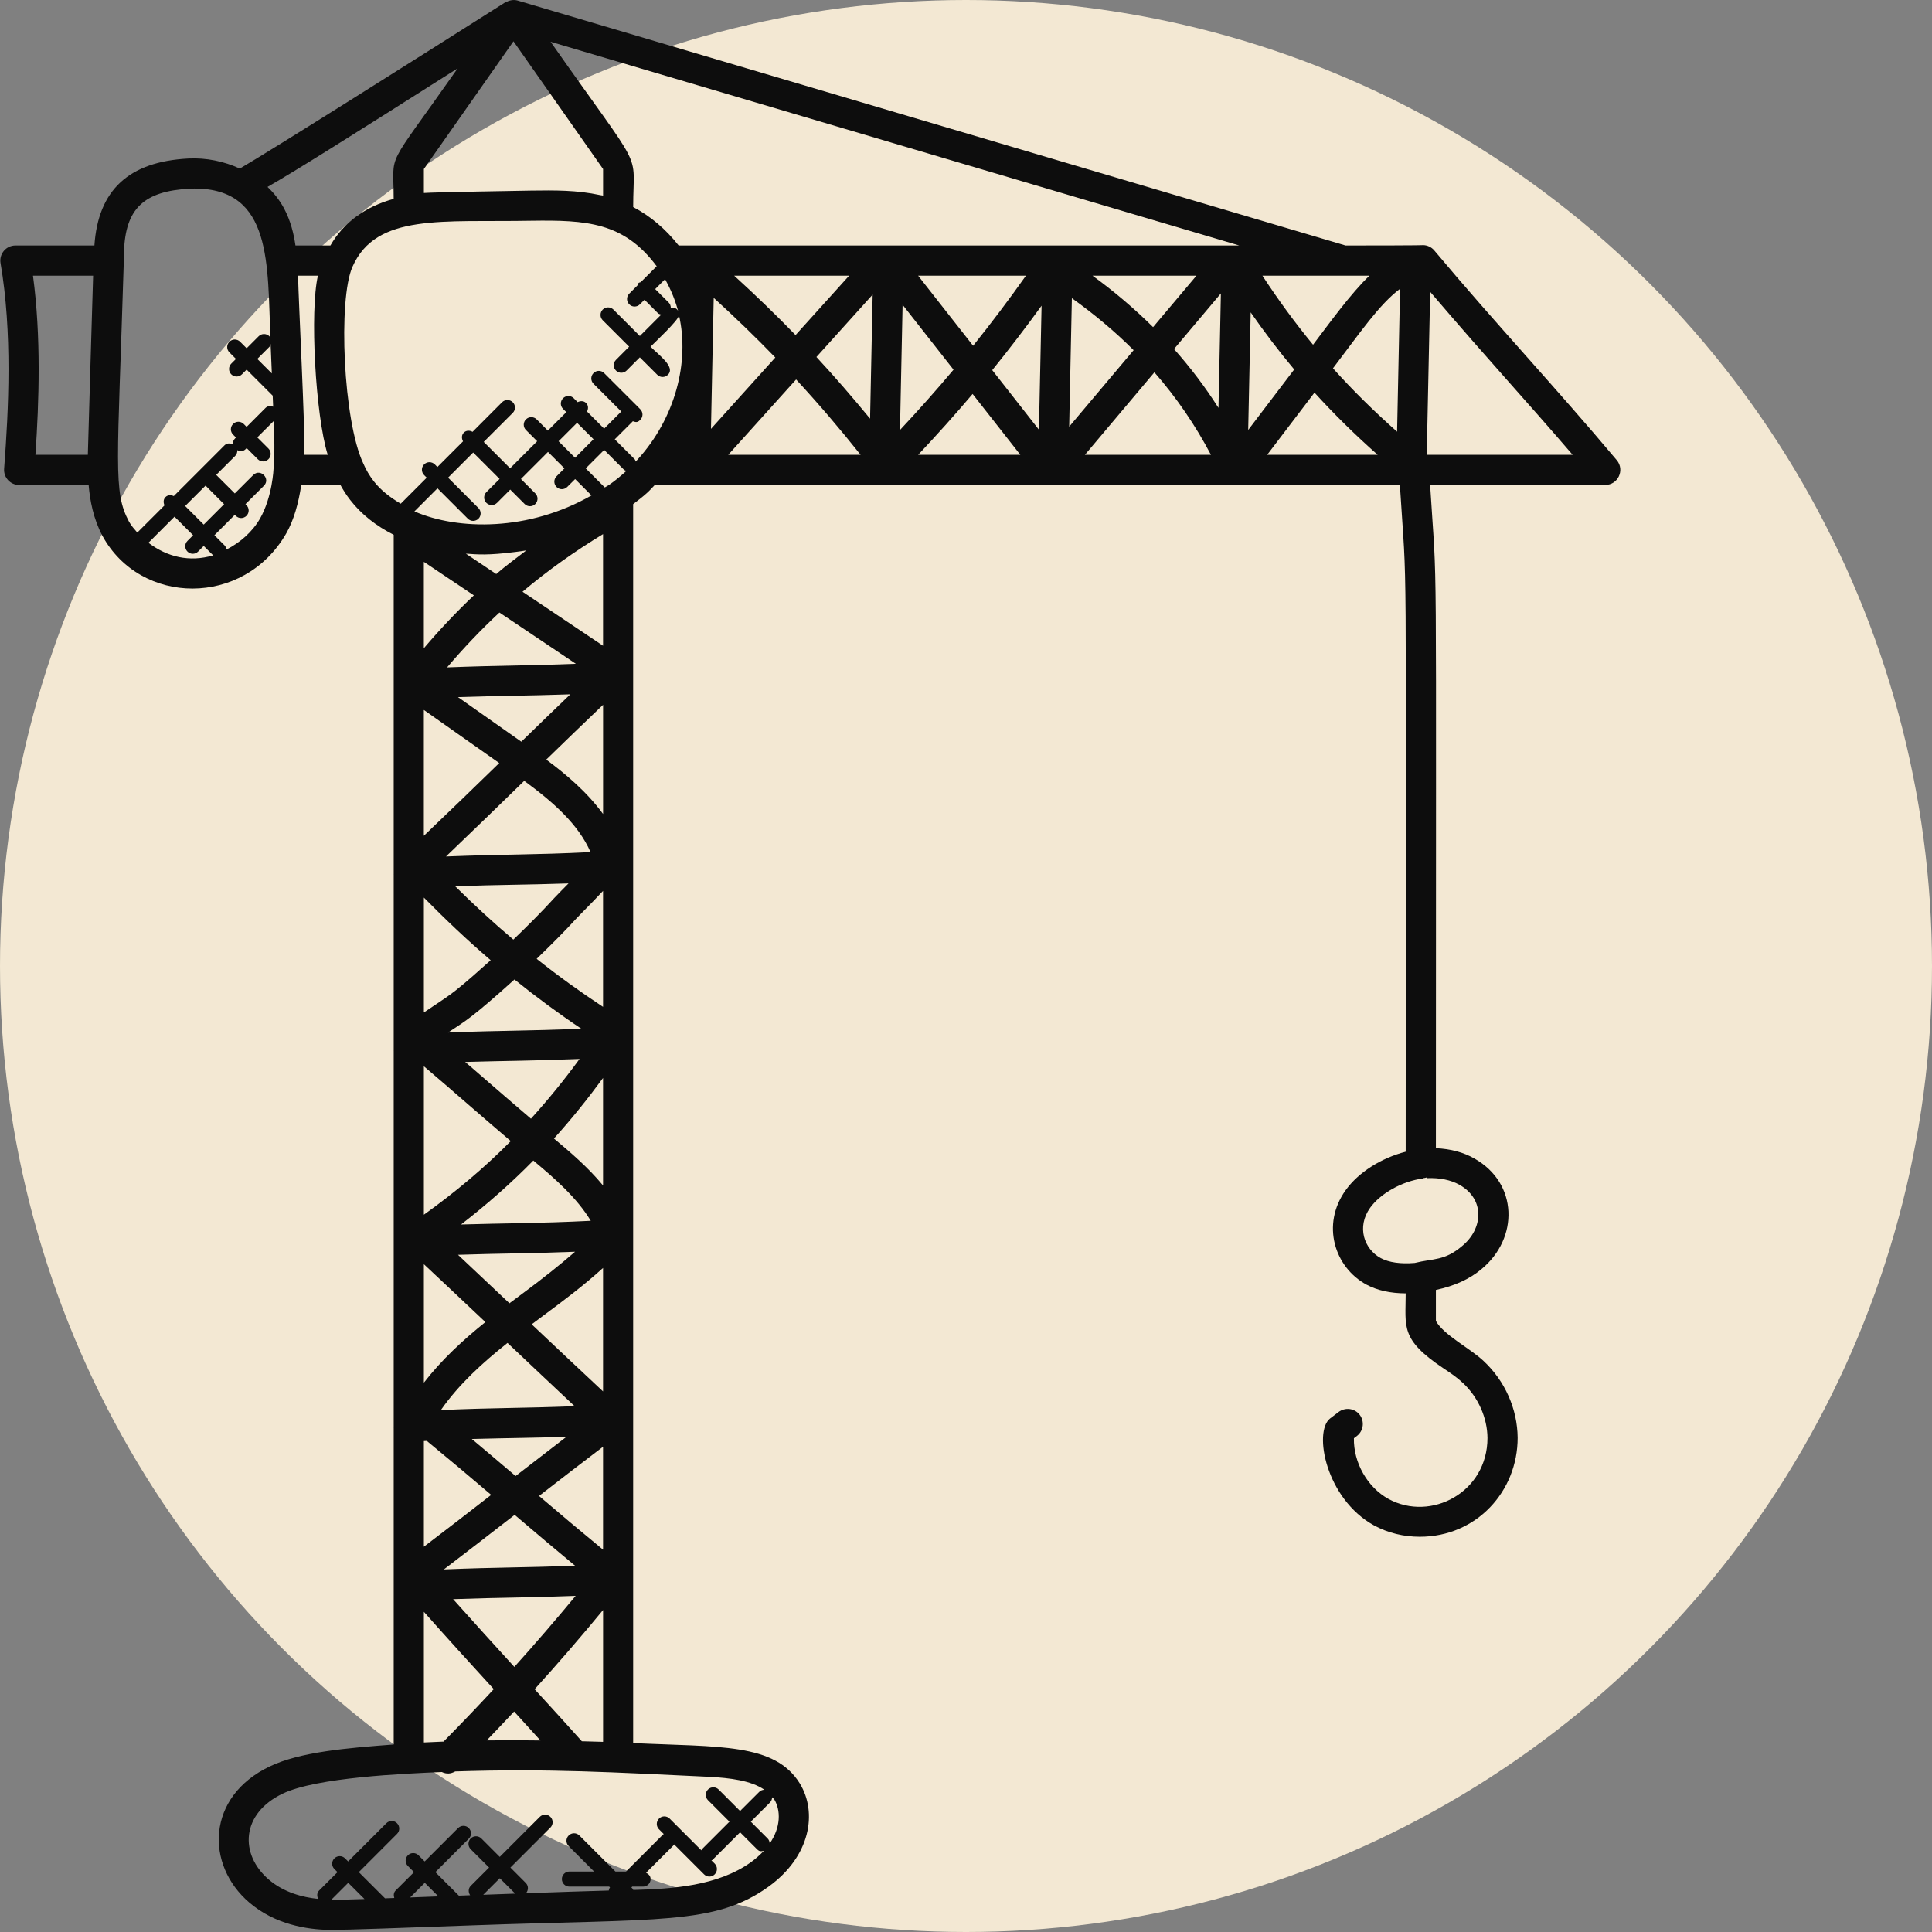
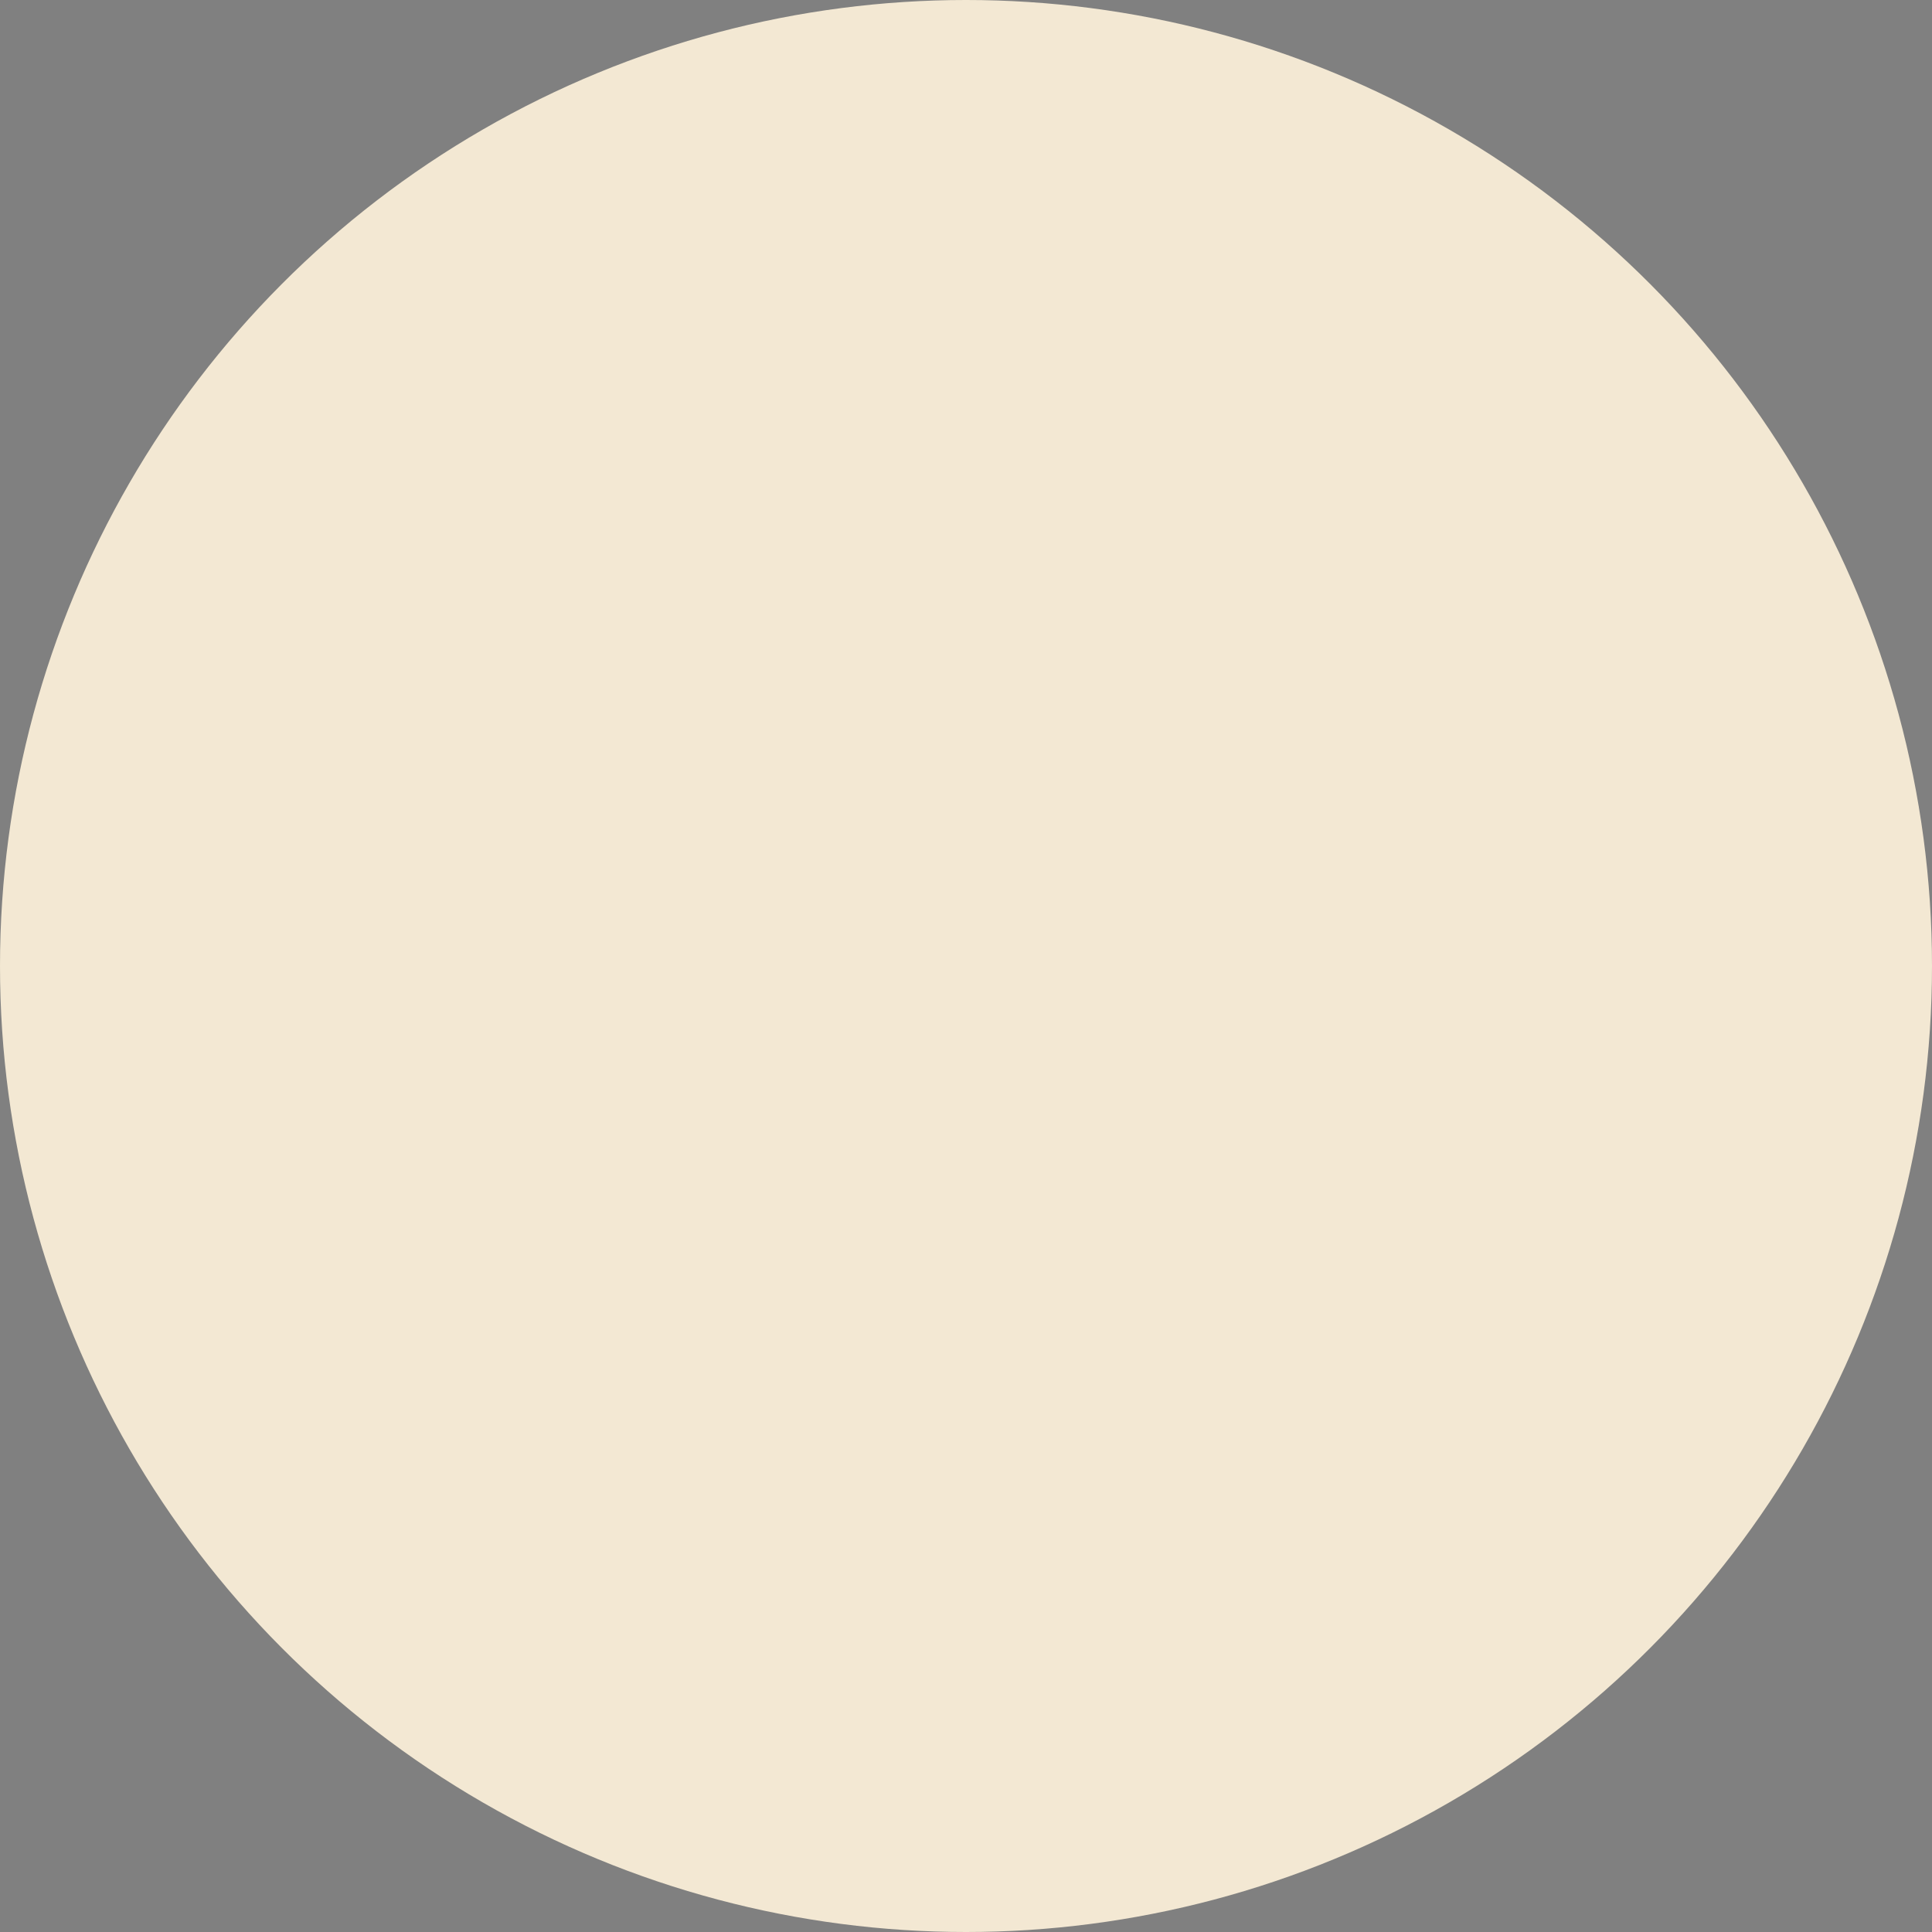
<svg xmlns="http://www.w3.org/2000/svg" width="60px" height="60px" viewBox="0 0 60 60" version="1.1">
  <rect x="0" y="0" width="60" height="60" fill="#808080" stroke="none" />
  <title>Group 15</title>
  <g id="OmniKick-2.0" stroke="none" stroke-width="1" fill="none" fill-rule="evenodd" opacity="0.9">
    <g id="OmniKick-V2-Pricing" transform="translate(-795, -707)">
      <g id="Group-3" transform="translate(138, 657)">
        <g id="Group-5" transform="translate(597, 0)">
          <g id="Group-18" transform="translate(60, 50)">
            <g id="Group-15">
              <circle id="Oval-Copy" fill="#FFF3DB" cx="30" cy="30" r="30" />
              <g id="tower-crane" fill="#000000" fill-rule="nonzero">
-                 <path d="M50.211,14.292 C48.331,12.051 46.412,10.011 44.545,7.78 C44.456,7.673 44.325,7.612 44.186,7.612 C44.186,7.612 44.278,7.624 41.788,7.624 L16.078,0.018 C15.962,-0.016 15.841,0.003 15.736,0.056 C15.734,0.057 15.732,0.057 15.729,0.058 C15.718,0.064 15.705,0.065 15.693,0.071 C12.761,1.933 8.389,4.689 7.448,5.235 C6.96,5.011 6.409,4.894 5.848,4.923 C3.998,5.019 3.048,5.904 2.932,7.624 L0.479,7.624 C0.187,7.624 -0.032,7.887 0.017,8.172 C0.385,10.317 0.27,12.711 0.128,14.558 C0.108,14.83 0.323,15.062 0.596,15.062 L2.753,15.062 C2.793,15.537 2.897,16.106 3.181,16.641 C4.367,18.811 7.567,18.861 8.888,16.568 C9.128,16.146 9.269,15.633 9.356,15.062 L10.573,15.062 C10.66,15.219 10.755,15.372 10.873,15.523 C11.219,15.971 11.678,16.331 12.227,16.608 L12.227,21.278 C12.227,21.282 12.226,21.284 12.226,21.288 C12.226,21.29 12.226,21.291 12.227,21.293 L12.227,27.147 C12.227,27.151 12.226,27.154 12.226,27.157 C12.226,27.159 12.226,27.161 12.227,27.162 L12.227,32.616 C12.227,32.619 12.226,32.622 12.226,32.626 C12.226,32.628 12.226,32.629 12.227,32.631 L12.227,38.597 C12.227,38.601 12.226,38.604 12.226,38.607 C12.226,38.609 12.226,38.61 12.227,38.613 L12.227,44.33 C12.227,44.333 12.226,44.336 12.226,44.34 C12.226,44.342 12.226,44.344 12.227,44.346 L12.227,49.283 C12.227,49.287 12.226,49.289 12.226,49.293 C12.226,49.295 12.226,49.297 12.227,49.299 L12.227,54.177 C10.784,54.285 9.308,54.408 8.372,54.861 C6.41,55.798 6.37,57.914 7.744,59.087 C8.54,59.768 9.535,59.925 10.228,59.935 C10.244,59.935 10.263,59.936 10.284,59.936 C10.769,59.936 12.667,59.867 14.669,59.794 C20.494,59.583 22.201,59.79 23.869,58.592 C25.171,57.652 25.391,56.296 24.841,55.391 C24.061,54.124 22.339,54.26 19.663,54.133 L19.663,15.656 C19.808,15.544 19.954,15.434 20.09,15.311 C20.178,15.232 20.254,15.146 20.335,15.061 L43.475,15.061 C43.709,18.837 43.655,15.285 43.655,35.767 C42.897,35.965 42.19,36.402 41.786,36.969 C41.027,38.034 41.444,39.359 42.44,39.897 C42.777,40.076 43.185,40.165 43.655,40.167 C43.655,41.215 43.477,41.591 44.834,42.499 C45.048,42.641 45.249,42.776 45.435,42.952 C45.906,43.392 46.19,44.03 46.195,44.656 C46.195,46.347 44.438,47.268 43.121,46.551 C42.461,46.187 42.031,45.416 42.047,44.666 L42.145,44.591 C42.348,44.431 42.383,44.137 42.223,43.933 C42.063,43.731 41.769,43.697 41.565,43.856 L41.306,44.053 C40.784,44.464 41.174,46.545 42.669,47.371 C43.106,47.609 43.598,47.725 44.092,47.725 C45.858,47.725 47.132,46.312 47.132,44.651 C47.124,43.756 46.739,42.888 46.077,42.27 C45.658,41.873 44.835,41.462 44.593,41.023 L44.593,40.06 C45.158,39.941 45.635,39.728 46.006,39.416 C47.171,38.458 47.151,36.748 45.791,35.98 C45.456,35.788 45.059,35.679 44.593,35.658 C44.592,15.267 44.644,18.796 44.414,15.06 L49.852,15.06 C50.249,15.061 50.465,14.597 50.211,14.292 L50.211,14.292 Z M45.327,36.796 C46.122,37.244 46.062,38.16 45.409,38.695 C45.407,38.696 45.405,38.698 45.403,38.7 C44.854,39.164 44.524,39.075 43.936,39.222 C43.493,39.258 43.137,39.208 42.882,39.072 C42.361,38.791 42.128,38.104 42.548,37.513 C42.871,37.061 43.544,36.685 44.185,36.599 L44.185,36.59 C44.225,36.585 44.265,36.582 44.302,36.567 L44.311,36.589 C44.693,36.571 45.056,36.641 45.327,36.796 L45.327,36.796 Z M20.832,9.554 C20.83,9.497 20.811,9.44 20.767,9.396 L20.348,8.978 L20.654,8.671 C20.842,9.005 20.987,9.362 21.078,9.732 C21.069,9.689 21.061,9.644 21.027,9.611 C20.974,9.556 20.902,9.545 20.832,9.554 L20.832,9.554 Z M42.53,8.561 C41.953,9.111 41.294,10.027 40.778,10.706 C40.216,10.023 39.692,9.306 39.205,8.561 L42.53,8.561 Z M43.48,8.969 L43.388,13.407 C42.687,12.786 42.019,12.133 41.397,11.438 C42.25,10.317 42.829,9.459 43.48,8.969 L43.48,8.969 Z M38.841,9.701 C39.267,10.313 39.715,10.905 40.193,11.474 L38.764,13.353 L38.841,9.701 Z M37.841,12.667 C37.433,12.026 36.973,11.416 36.46,10.84 L37.916,9.112 L37.841,12.667 Z M35.81,10.159 C35.236,9.591 34.61,9.056 33.928,8.561 L37.157,8.561 L35.81,10.159 Z M32.265,13.345 L30.815,11.495 C31.344,10.841 31.854,10.174 32.347,9.494 L32.265,13.345 Z M33.288,9.26 C33.987,9.76 34.628,10.297 35.206,10.875 L33.204,13.251 L33.288,9.26 Z M30.221,10.738 L28.513,8.561 L31.862,8.561 C31.337,9.302 30.79,10.028 30.221,10.738 Z M28.031,9.465 L29.613,11.481 C29.076,12.121 28.52,12.744 27.95,13.354 L28.031,9.465 Z M27.021,13.002 C26.483,12.348 25.931,11.708 25.355,11.087 L27.101,9.149 L27.021,13.002 Z M24.707,10.406 C24.09,9.77 23.454,9.156 22.8,8.561 L26.371,8.561 L24.707,10.406 Z M22.133,10.769 C22.133,10.767 22.165,9.252 22.165,9.25 C22.821,9.848 23.46,10.464 24.078,11.103 L22.08,13.319 L22.133,10.769 Z M24.724,11.785 C25.421,12.54 26.088,13.321 26.727,14.125 L22.616,14.125 L24.724,11.785 Z M30.205,12.235 L31.688,14.125 L28.514,14.125 C29.092,13.51 29.658,12.882 30.205,12.235 L30.205,12.235 Z M35.851,11.563 C36.542,12.354 37.126,13.21 37.607,14.125 L33.693,14.125 L35.851,11.563 Z M40.823,12.193 C41.44,12.873 42.096,13.514 42.785,14.125 L39.353,14.125 L40.823,12.193 Z M21.076,7.624 C20.676,7.114 20.196,6.708 19.664,6.43 C19.664,4.571 20.067,5.528 17.099,1.297 L38.486,7.624 L21.076,7.624 Z M16.487,5.919 C16.197,5.924 13.451,5.969 13.164,5.993 L13.164,5.249 L15.946,1.282 L18.729,5.249 L18.729,6.073 C18.699,6.066 18.669,6.066 18.639,6.059 C17.908,5.901 17.233,5.909 16.487,5.919 Z M10.261,7.624 L9.176,7.624 C9.124,7.267 9.027,6.854 8.819,6.468 C8.686,6.221 8.513,5.999 8.308,5.805 C9.175,5.309 10.853,4.255 14.214,2.121 C11.921,5.391 12.226,4.638 12.226,6.176 C11.339,6.419 10.67,6.911 10.261,7.624 Z M8.442,11.597 L7.991,11.147 L8.365,10.773 C8.391,10.747 8.393,10.711 8.404,10.678 L8.442,11.597 Z M1.1,14.125 C1.214,12.465 1.279,10.456 1.024,8.561 L2.892,8.561 C2.886,8.771 2.731,13.915 2.728,14.125 L1.1,14.125 Z M3.845,8.108 C3.845,8.104 3.843,8.1 3.843,8.096 L3.851,7.816 C3.893,6.481 4.467,5.932 5.899,5.859 C5.946,5.857 5.993,5.855 6.04,5.855 C8.463,5.855 8.303,8.218 8.398,10.521 C8.387,10.495 8.388,10.464 8.365,10.442 C8.273,10.351 8.125,10.351 8.034,10.442 L7.66,10.816 L7.457,10.613 C7.365,10.521 7.217,10.521 7.125,10.613 C7.033,10.705 7.033,10.852 7.125,10.944 L7.328,11.147 L7.182,11.294 C7.091,11.385 7.091,11.533 7.182,11.625 C7.274,11.717 7.422,11.717 7.514,11.625 L7.66,11.479 L8.469,12.288 L8.483,12.63 C8.401,12.602 8.312,12.604 8.246,12.669 L7.659,13.257 L7.569,13.167 C7.477,13.075 7.329,13.075 7.239,13.167 C7.147,13.258 7.147,13.406 7.239,13.498 L7.328,13.588 L7.296,13.621 C7.247,13.67 7.228,13.734 7.232,13.799 C7.146,13.759 7.046,13.758 6.974,13.829 L5.397,15.406 C5.311,15.367 5.211,15.366 5.14,15.437 C5.069,15.508 5.07,15.608 5.109,15.694 L4.264,16.539 C4.17,16.43 4.074,16.323 4.005,16.197 C3.506,15.259 3.651,14.473 3.845,8.108 L3.845,8.108 Z M6.384,15.081 L6.96,15.658 L6.327,16.291 L5.75,15.714 L6.384,15.081 Z M4.61,16.856 L5.42,16.046 L5.997,16.622 L5.822,16.798 C5.73,16.889 5.73,17.037 5.822,17.129 C5.913,17.221 6.061,17.221 6.152,17.129 L6.327,16.954 L6.62,17.247 C5.885,17.465 5.195,17.299 4.61,16.856 Z M8.076,16.103 C7.833,16.524 7.457,16.85 7.031,17.067 C7.022,17.022 7.013,16.976 6.978,16.941 L6.659,16.622 L7.292,15.988 L7.323,16.019 C7.415,16.111 7.563,16.111 7.654,16.019 C7.746,15.928 7.746,15.78 7.654,15.688 L7.623,15.657 L8.197,15.084 C8.414,14.866 8.085,14.533 7.865,14.752 L7.292,15.324 L6.715,14.748 L7.306,14.157 C7.355,14.108 7.373,14.043 7.37,13.979 C7.401,13.993 7.429,14.017 7.462,14.017 C7.522,14.017 7.582,13.995 7.628,13.949 L7.661,13.916 L8.006,14.261 C8.098,14.353 8.246,14.353 8.337,14.261 C8.429,14.17 8.429,14.022 8.337,13.93 L7.991,13.584 L8.502,13.074 C8.519,13.564 8.537,14.069 8.496,14.553 C8.496,14.555 8.462,15.425 8.076,16.103 L8.076,16.103 Z M9.455,14.125 C9.474,13.27 9.276,9.42 9.256,8.561 L9.873,8.561 C9.62,9.653 9.794,12.886 10.178,14.125 L9.455,14.125 Z M11.282,14.392 C10.66,13.086 10.494,9.29 10.948,8.282 C11.683,6.617 13.743,6.907 16.502,6.855 C18.208,6.831 19.374,6.898 20.394,8.268 L19.899,8.762 C19.876,8.773 19.849,8.772 19.829,8.791 C19.81,8.811 19.811,8.838 19.8,8.861 L19.542,9.12 C19.45,9.212 19.45,9.36 19.542,9.451 C19.633,9.543 19.781,9.543 19.873,9.451 L20.016,9.309 L20.434,9.728 C20.462,9.756 20.501,9.759 20.536,9.77 L19.871,10.435 L19.05,9.614 C18.958,9.523 18.81,9.523 18.718,9.614 C18.627,9.706 18.627,9.854 18.718,9.946 L19.539,10.766 L19.129,11.177 C19.037,11.268 19.037,11.416 19.129,11.508 C19.22,11.6 19.368,11.6 19.46,11.508 L19.87,11.098 L20.412,11.639 C20.504,11.731 20.651,11.731 20.743,11.639 C20.986,11.397 20.461,11.027 20.202,10.767 C20.308,10.661 21.076,9.942 21.087,9.794 C21.42,11.243 20.972,12.988 19.794,14.279 C19.79,14.283 19.787,14.287 19.783,14.29 C19.77,14.306 19.754,14.32 19.74,14.335 C19.729,14.311 19.731,14.283 19.711,14.263 L19.092,13.644 L19.654,13.082 C19.733,13.107 19.788,13.137 19.884,13.04 C19.976,12.948 19.976,12.8 19.884,12.709 L19.806,12.63 C19.8,12.623 19.803,12.614 19.796,12.608 C19.791,12.603 19.781,12.605 19.775,12.599 L18.762,11.587 C18.671,11.495 18.523,11.495 18.432,11.587 C18.34,11.679 18.34,11.826 18.432,11.918 L19.294,12.78 L18.762,13.312 L18.231,12.781 C18.274,12.694 18.276,12.59 18.202,12.517 C18.129,12.444 18.026,12.446 17.938,12.489 L17.818,12.368 C17.726,12.276 17.578,12.276 17.486,12.368 C17.394,12.46 17.394,12.608 17.486,12.698 L17.587,12.8 L17.014,13.373 L16.666,13.024 C16.574,12.933 16.426,12.933 16.334,13.024 C16.242,13.116 16.242,13.264 16.334,13.355 L16.682,13.703 L15.842,14.543 L15.023,13.724 L15.924,12.823 C16.016,12.731 16.016,12.583 15.924,12.492 C15.832,12.401 15.684,12.401 15.592,12.492 L14.676,13.411 C14.587,13.363 14.48,13.361 14.405,13.435 C14.33,13.51 14.332,13.618 14.38,13.707 L13.584,14.503 L13.503,14.423 C13.411,14.331 13.263,14.331 13.171,14.423 C13.08,14.514 13.08,14.662 13.171,14.754 L13.252,14.835 L12.445,15.643 C12.118,15.448 11.826,15.226 11.61,14.948 C11.473,14.771 11.37,14.596 11.282,14.392 L11.282,14.392 Z M15.115,54.05 C15.401,53.752 15.686,53.453 15.966,53.153 C16.239,53.45 16.51,53.751 16.783,54.052 C16.179,54.044 15.302,54.047 15.115,54.05 Z M14.858,15.777 L13.916,14.834 L14.695,14.054 L15.515,14.874 L15.104,15.284 C15.013,15.376 15.013,15.524 15.104,15.616 C15.196,15.707 15.344,15.707 15.436,15.616 L15.846,15.205 L16.293,15.652 C16.385,15.744 16.533,15.744 16.624,15.652 C16.716,15.56 16.716,15.412 16.624,15.322 L16.178,14.875 L17.018,14.035 L17.529,14.546 L17.284,14.792 C17.192,14.883 17.192,15.031 17.284,15.123 C17.375,15.215 17.523,15.215 17.615,15.123 L17.861,14.878 L18.369,15.386 C16.415,16.504 14.231,16.469 12.88,15.886 C12.876,15.884 12.875,15.883 12.871,15.881 L13.586,15.165 L14.528,16.107 C14.62,16.199 14.768,16.199 14.86,16.107 C14.949,16.017 14.949,15.869 14.858,15.777 L14.858,15.777 Z M18.432,13.642 L17.859,14.216 L17.347,13.704 L17.921,13.131 L18.432,13.642 Z M15.973,51.767 C15.338,51.074 14.705,50.37 14.072,49.663 C15.636,49.607 16.268,49.622 17.878,49.56 C17.257,50.308 16.624,51.045 15.973,51.767 Z M15.999,17.142 C16.115,17.127 16.23,17.113 16.345,17.093 C16.032,17.335 15.71,17.567 15.411,17.827 L14.468,17.194 C14.826,17.22 15.152,17.251 15.999,17.142 Z M14.716,18.489 C14.167,19.01 13.651,19.557 13.163,20.132 L13.163,17.448 L14.716,18.489 Z M16.19,23.034 L14.223,21.649 C15.536,21.605 16.3,21.61 17.712,21.562 C17.202,22.051 16.695,22.542 16.19,23.034 Z M16.28,24.25 C17.198,24.923 17.959,25.599 18.34,26.463 C16.538,26.552 15.747,26.524 13.851,26.599 C14.668,25.818 15.475,25.035 16.28,24.25 Z M16.964,23.59 C17.548,23.022 18.136,22.454 18.729,21.888 L18.729,25.28 C18.232,24.598 17.582,24.048 16.964,23.59 Z M17.656,27.435 C17.584,27.508 17.517,27.578 17.436,27.658 C17.336,27.76 17.26,27.837 17.224,27.877 C16.811,28.331 16.377,28.762 15.942,29.18 C15.324,28.658 14.723,28.104 14.136,27.524 C15.558,27.473 16.298,27.481 17.656,27.435 L17.656,27.435 Z M18.051,31.947 C16.308,32.02 15.667,31.998 13.915,32.066 C13.936,32.053 13.954,32.039 13.976,32.026 C14.473,31.698 14.698,31.571 15.977,30.419 C16.652,30.963 17.344,31.473 18.051,31.947 Z M16.298,40.119 L15.821,40.475 C15.288,39.97 14.755,39.468 14.224,38.969 C15.601,38.923 16.317,38.932 17.859,38.874 C17.361,39.306 16.844,39.713 16.298,40.119 L16.298,40.119 Z M15.761,41.706 C16.457,42.366 17.152,43.02 17.845,43.671 C16.092,43.738 15.448,43.715 13.692,43.791 C14.251,42.989 14.993,42.315 15.761,41.706 Z M17.592,44.621 C17.066,45.024 16.54,45.429 16.012,45.839 C15.562,45.456 15.109,45.072 14.652,44.689 C15.99,44.654 16.506,44.656 17.592,44.621 Z M15.983,47.045 C16.6,47.571 17.223,48.097 17.858,48.624 C16.153,48.689 15.517,48.669 13.785,48.74 C14.514,48.183 15.248,47.616 15.983,47.045 Z M16.74,46.458 C17.405,45.941 18.068,45.431 18.728,44.93 L18.728,48.126 C18.053,47.57 17.391,47.015 16.74,46.458 Z M16.512,41.128 L16.855,40.871 C17.508,40.387 18.133,39.919 18.728,39.377 L18.728,43.212 C17.991,42.523 17.253,41.828 16.512,41.128 Z M14.318,38.028 C15.104,37.42 15.856,36.761 16.563,36.041 L16.602,36.075 C17.233,36.603 17.914,37.197 18.347,37.913 C16.697,37.995 15.651,37.987 14.318,38.028 Z M13.164,37.724 L13.164,33.114 C13.639,33.519 14.114,33.926 14.579,34.333 C15.001,34.702 15.433,35.07 15.862,35.438 C15.024,36.288 14.117,37.041 13.164,37.724 Z M16.489,34.742 C15.732,34.092 15.743,34.106 14.447,32.98 C15.709,32.942 16.463,32.948 17.999,32.886 C17.523,33.539 17.019,34.157 16.489,34.742 Z M16.666,29.777 C17.09,29.367 17.513,28.949 17.916,28.507 C17.947,28.473 18.013,28.406 18.1,28.318 C18.356,28.06 18.558,27.85 18.728,27.667 L18.728,31.269 C18.026,30.806 17.338,30.312 16.666,29.777 Z M13.884,20.727 C14.393,20.129 14.933,19.558 15.51,19.022 L17.884,20.615 C16.195,20.68 15.59,20.661 13.884,20.727 Z M15.504,23.697 C14.731,24.452 13.95,25.205 13.163,25.956 L13.163,22.048 L15.504,23.697 Z M13.164,27.875 C13.836,28.558 14.526,29.212 15.238,29.82 C14.881,30.138 14.525,30.462 14.153,30.757 C13.931,30.933 13.695,31.088 13.46,31.244 C13.362,31.308 13.263,31.376 13.164,31.443 L13.164,27.875 Z M13.164,39.261 C13.799,39.855 14.436,40.455 15.074,41.058 C14.384,41.612 13.72,42.223 13.164,42.94 L13.164,39.261 Z M13.164,44.754 C13.195,44.752 13.225,44.751 13.255,44.749 C13.934,45.307 14.599,45.866 15.254,46.425 C14.556,46.969 13.858,47.505 13.164,48.034 L13.164,44.754 Z M17.203,35.358 C17.739,34.765 18.245,34.136 18.728,33.477 L18.728,36.816 C18.259,36.247 17.698,35.772 17.203,35.358 L17.203,35.358 Z M16.227,18.376 C17.013,17.713 17.853,17.119 18.728,16.587 L18.728,20.054 L16.227,18.376 Z M18.923,15.054 C18.879,15.086 18.827,15.107 18.782,15.138 L18.19,14.546 L18.763,13.973 L19.382,14.592 C19.402,14.612 19.431,14.611 19.456,14.622 C19.287,14.775 19.113,14.921 18.923,15.054 L18.923,15.054 Z M13.164,54.114 L13.164,50.056 C13.885,50.868 14.609,51.666 15.334,52.458 C14.826,53.005 14.308,53.548 13.775,54.087 L13.164,54.114 Z M18.069,54.076 C17.582,53.531 17.092,52.996 16.603,52.461 C17.331,51.657 18.038,50.838 18.729,50 L18.729,54.095 C18.727,54.095 18.069,54.076 18.069,54.076 L18.069,54.076 Z M10.289,58.999 L10.815,58.473 L11.32,58.977 C10.812,58.994 10.446,59.002 10.289,58.999 L10.289,58.999 Z M12.737,58.928 L13.192,58.473 L13.614,58.895 C13.313,58.908 13.021,58.918 12.737,58.928 Z M15.007,58.845 L15.521,58.331 L15.999,58.808 C15.999,58.808 16,58.808 16.001,58.809 C15.674,58.821 15.34,58.833 15.007,58.845 L15.007,58.845 Z M19.666,58.695 C19.659,58.685 19.662,58.672 19.653,58.663 L19.608,58.618 L19.635,58.591 L19.971,58.591 C20.1,58.591 20.205,58.486 20.205,58.357 C20.205,58.264 20.143,58.2 20.064,58.161 L20.926,57.3 C20.931,57.294 20.93,57.285 20.934,57.279 L21.865,58.21 C21.957,58.302 22.105,58.302 22.196,58.21 C22.288,58.118 22.288,57.97 22.196,57.878 L22.093,57.775 C22.103,57.768 22.118,57.771 22.127,57.761 L22.984,56.904 L23.509,57.429 C23.594,57.514 23.645,57.495 23.724,57.477 C23.59,57.622 23.447,57.743 23.322,57.832 C22.294,58.571 20.879,58.664 19.666,58.695 L19.666,58.695 Z M23.904,57.251 C23.901,57.196 23.883,57.14 23.841,57.098 L23.317,56.574 L23.912,55.979 C23.956,55.934 23.978,55.875 23.979,55.816 C23.998,55.84 24.028,55.854 24.044,55.88 C24.25,56.22 24.254,56.745 23.904,57.251 Z M23.738,55.582 C23.681,55.584 23.623,55.604 23.579,55.648 L22.984,56.242 L22.318,55.575 C22.227,55.484 22.079,55.484 21.987,55.575 C21.895,55.667 21.895,55.815 21.987,55.907 L22.654,56.574 L21.797,57.431 C21.787,57.44 21.79,57.455 21.783,57.465 L20.797,56.479 C20.705,56.387 20.557,56.387 20.466,56.479 C20.374,56.571 20.374,56.719 20.466,56.811 L20.616,56.961 C20.609,56.965 20.601,56.963 20.595,56.969 L19.441,58.123 L19.113,58.123 L17.993,57.003 C17.901,56.911 17.753,56.911 17.661,57.003 C17.569,57.095 17.569,57.242 17.661,57.334 L18.45,58.123 L17.684,58.123 C17.554,58.123 17.449,58.228 17.449,58.357 C17.449,58.486 17.554,58.591 17.684,58.591 L18.918,58.591 L18.945,58.618 L18.944,58.619 C18.918,58.645 18.916,58.681 18.905,58.713 C18.282,58.73 17.355,58.761 16.333,58.797 C16.416,58.705 16.416,58.566 16.328,58.477 L15.851,57.999 L17.094,56.756 C17.185,56.665 17.185,56.517 17.094,56.425 C17.002,56.333 16.854,56.333 16.763,56.425 L15.52,57.668 L14.949,57.096 C14.857,57.005 14.709,57.005 14.617,57.096 C14.526,57.188 14.526,57.336 14.617,57.428 L15.189,57.999 L14.617,58.57 C14.538,58.65 14.541,58.769 14.6,58.859 C14.483,58.864 14.367,58.867 14.251,58.872 L13.521,58.142 L14.558,57.104 C14.65,57.012 14.65,56.864 14.558,56.772 C14.467,56.681 14.319,56.681 14.227,56.772 L13.189,57.81 L12.998,57.619 C12.906,57.527 12.758,57.527 12.667,57.619 C12.575,57.711 12.575,57.859 12.667,57.95 L12.858,58.142 L12.286,58.713 C12.222,58.777 12.22,58.865 12.245,58.945 C12.147,58.949 12.05,58.952 11.957,58.955 L11.143,58.142 L12.33,56.954 C12.422,56.862 12.422,56.714 12.33,56.622 C12.239,56.531 12.091,56.531 12,56.622 L10.812,57.81 L10.716,57.714 C10.624,57.622 10.476,57.622 10.385,57.714 C10.293,57.805 10.293,57.953 10.385,58.045 L10.482,58.142 L9.91,58.713 C9.838,58.785 9.84,58.887 9.881,58.973 C9.392,58.923 8.816,58.773 8.351,58.375 C7.426,57.585 7.489,56.32 8.776,55.705 C9.821,55.198 12.555,55.08 13.721,55.032 C13.873,55.102 13.997,55.09 14.137,55.014 C17.025,54.918 19.106,55.044 22.049,55.182 C22.661,55.218 23.314,55.291 23.738,55.582 L23.738,55.582 Z M44.309,14.125 L44.415,9.063 C46.311,11.282 47.368,12.41 48.84,14.125 L44.309,14.125 Z" id="Shape" />
-               </g>
+                 </g>
            </g>
          </g>
        </g>
      </g>
    </g>
  </g>
</svg>